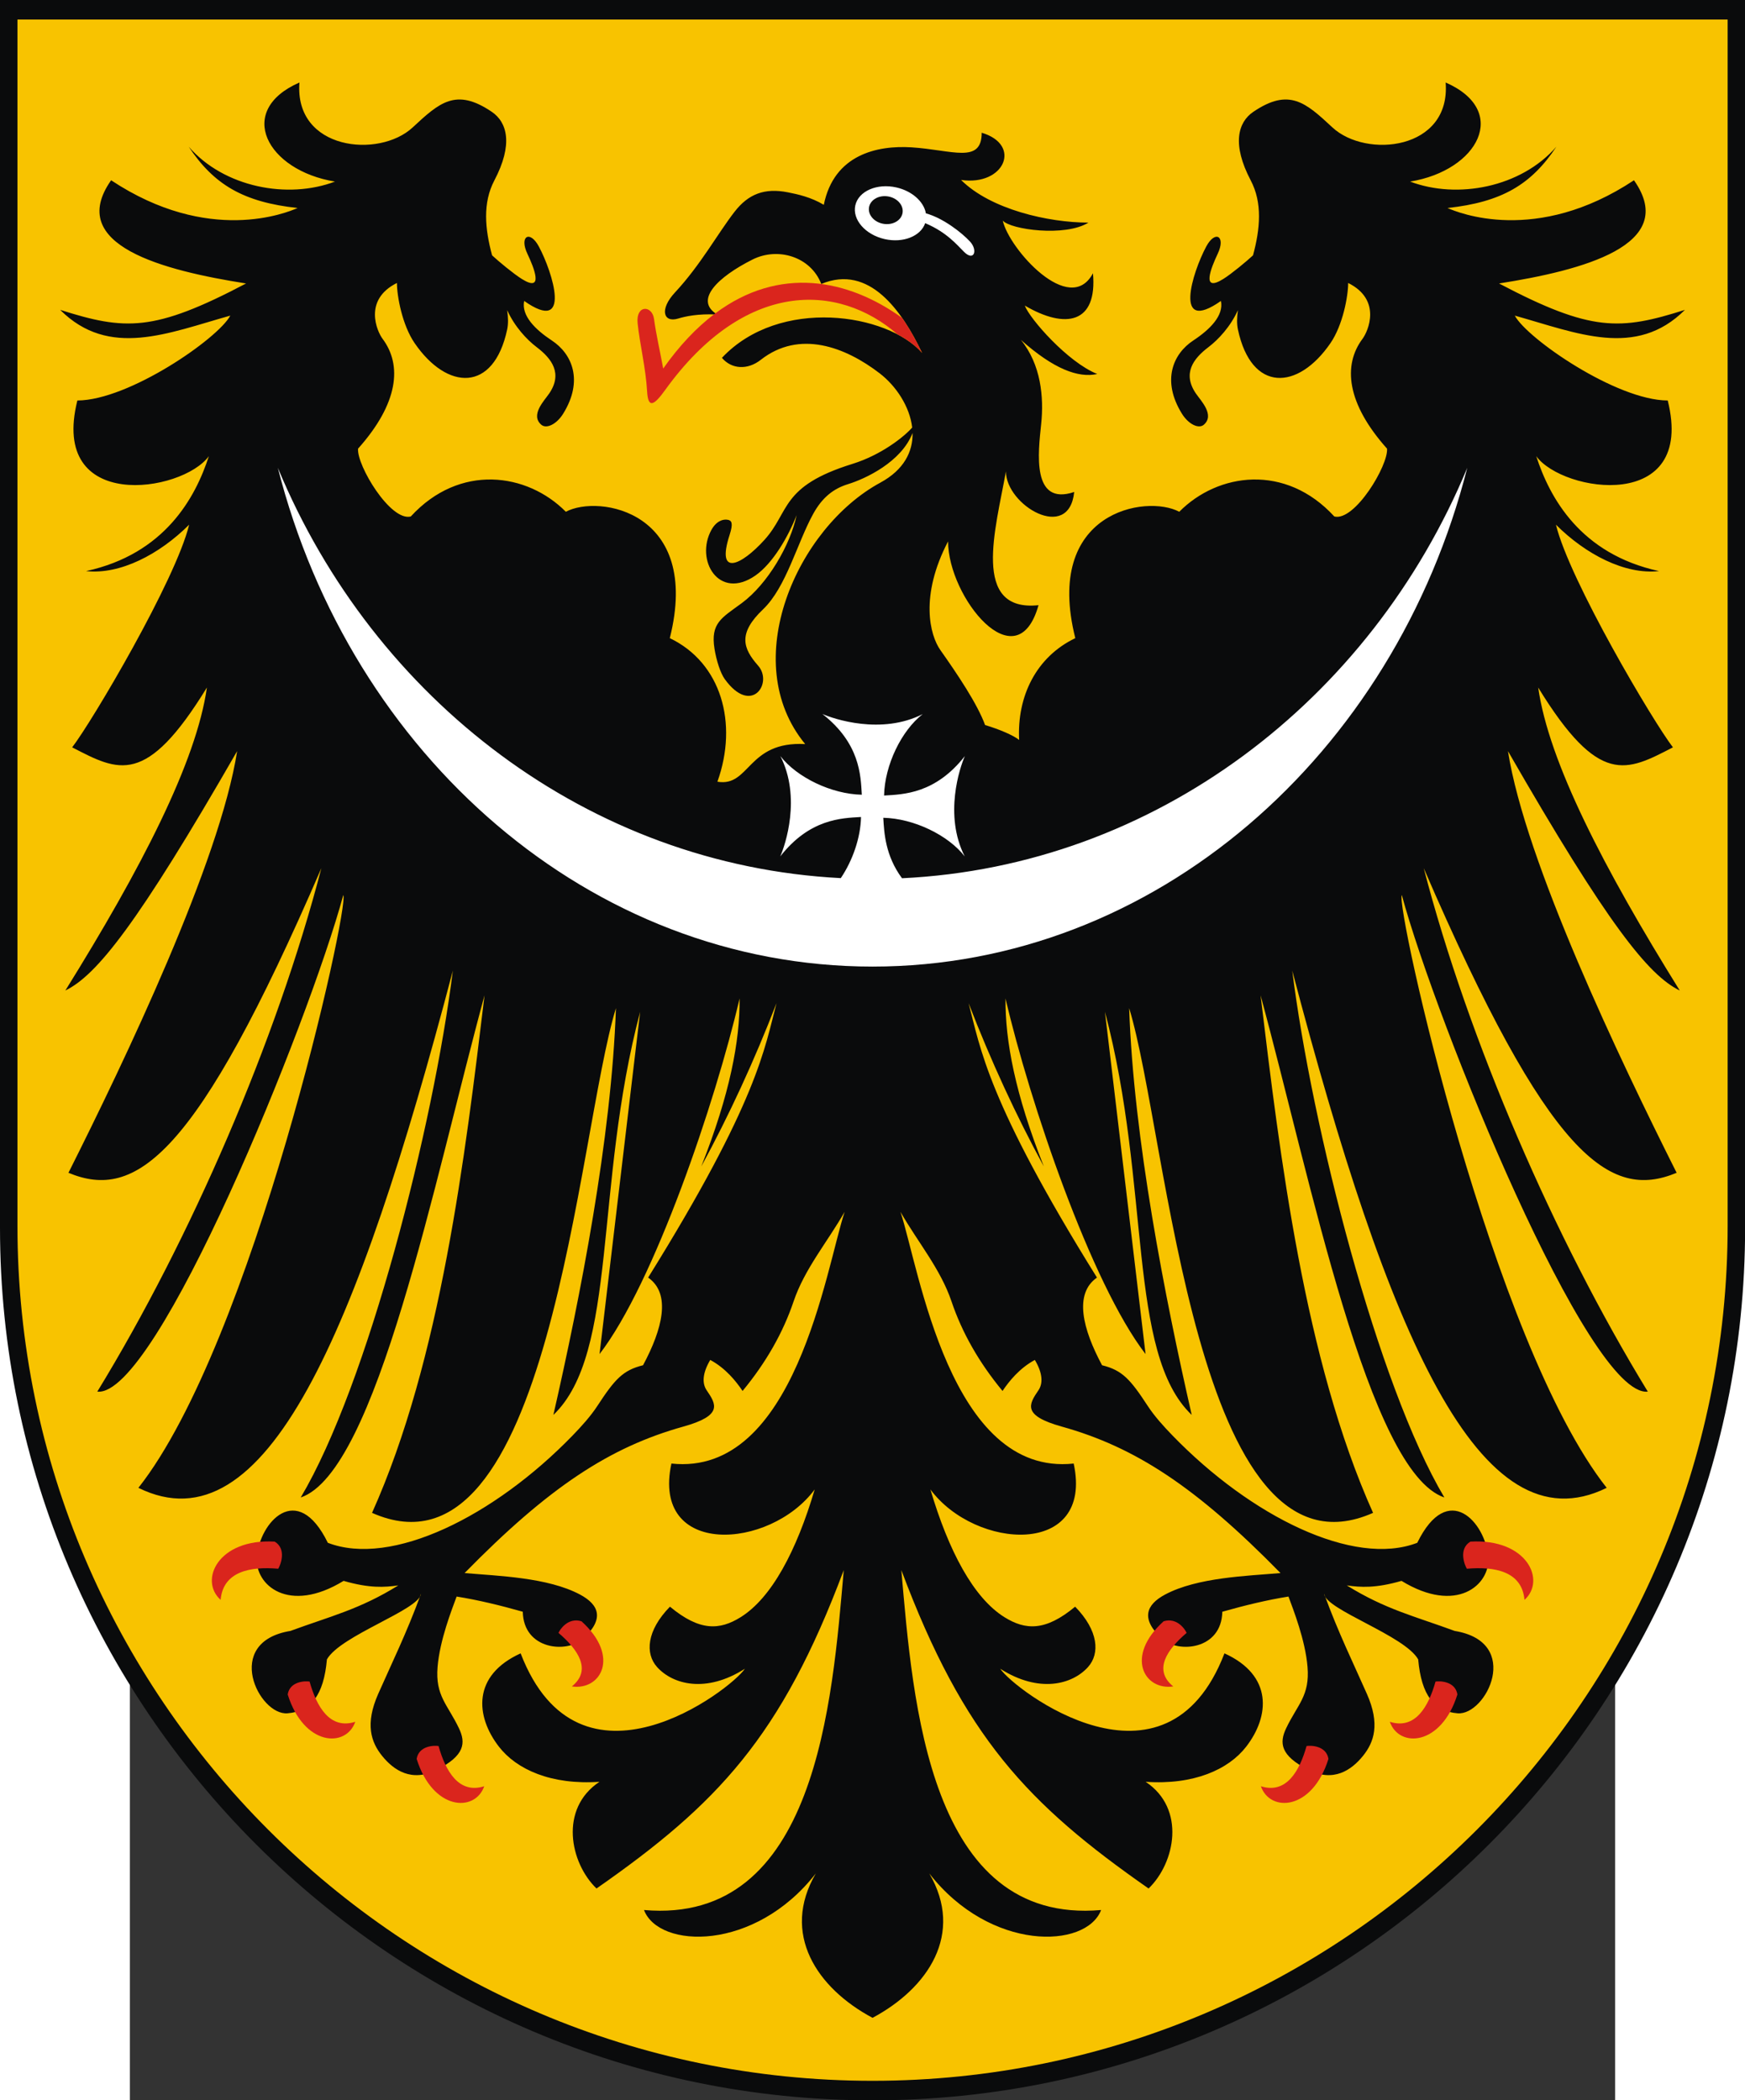
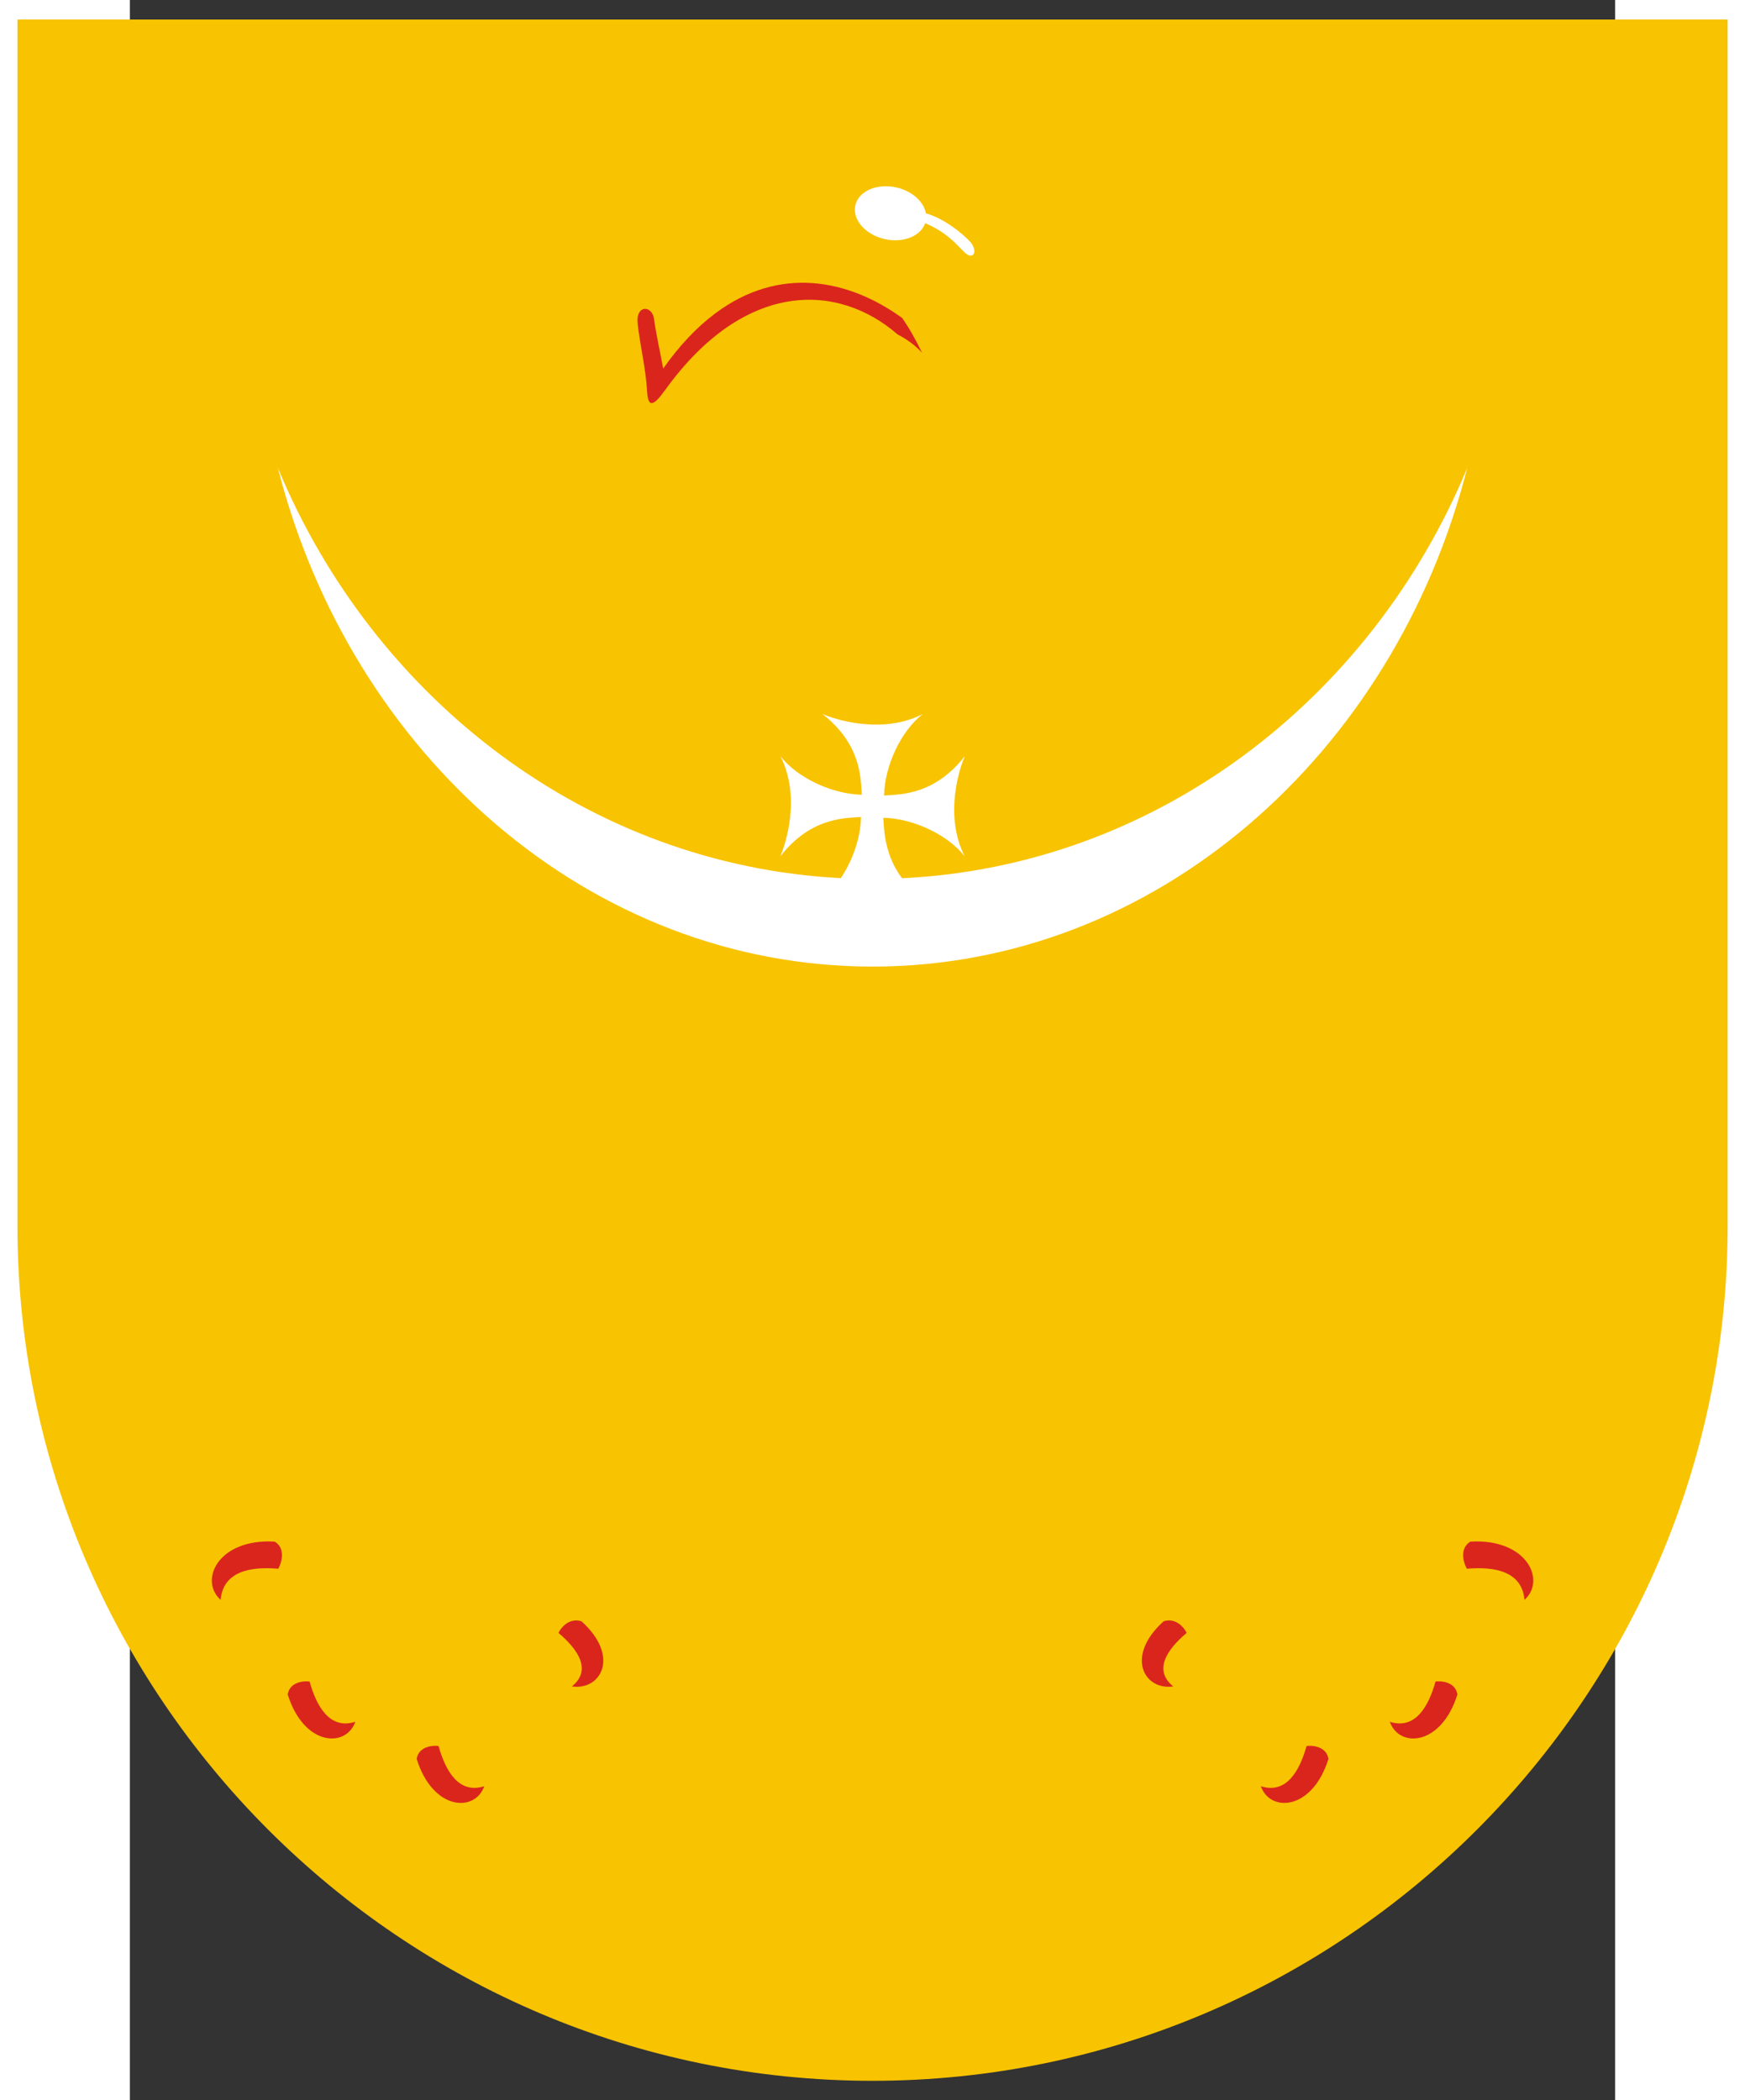
<svg xmlns="http://www.w3.org/2000/svg" xmlns:ns1="http://sodipodi.sourceforge.net/DTD/sodipodi-0.dtd" xmlns:ns2="http://www.inkscape.org/namespaces/inkscape" xml:space="preserve" width="744" height="895.564" style="shape-rendering:geometricPrecision; text-rendering:geometricPrecision; image-rendering:optimizeQuality; fill-rule:evenodd; clip-rule:evenodd" viewBox="0 0 210 297" id="svg2" ns1:version="0.32" ns2:version="0.45.1" ns1:docname="orzeł śląski.svg" ns2:output_extension="org.inkscape.output.svg.inkscape" ns1:docbase="C:\Users\Mistrz\Desktop\Herby" version="1.0">
  <rect x="0" y="0" width="210" height="297" fill="#333333" stroke="none" />
  <ns1:namedview ns2:window-height="480" ns2:window-width="640" ns2:pageshadow="2" ns2:pageopacity="0.0" guidetolerance="10.0" gridtolerance="10.0" objecttolerance="10.0" borderopacity="1.0" bordercolor="#666666" pagecolor="#ffffff" id="base" />
  <defs id="defs4">
    <style type="text/css" id="style6">
   
    .fil0 {fill:#0A0B0C}
    .fil3 {fill:#DA251D}
    .fil1 {fill:#F8C300}
    .fil2 {fill:white}
   
  </style>
  </defs>
  <g id="Warstwa_x0020_1" transform="matrix(1.175,0,0,1.175,-18.368,-25.978)">
-     <path class="fil0" d="M 210,169.89 L 210,169.89 C 210,227.722 162.832,274.89 105,274.89 C 47.168,274.89 0,227.722 0,169.89 L 0,169.89 L 0,22.11 L 210,22.11 L 210,169.89 L 210,169.89 z " id="path10" style="fill:#0a0b0c" />
    <path class="fil1" d="M 207.9,169.64 L 207.9,169.64 C 207.9,226.316 161.675,272.54 105,272.54 C 48.325,272.54 2.1,226.316 2.1,169.64 L 2.1,169.64 L 2.1,24.46 L 207.9,24.46 L 207.9,169.64 z " id="path12" style="fill:#f8c300" />
-     <path class="fil0" d="M 86.312,59.962 C 83.963,59.846 82.475,60.186 81.594,60.451 C 79.822,60.983 79.334,59.337 81.229,57.304 C 84.296,54.012 86.395,50.171 88.401,47.588 C 90.054,45.459 91.999,44.703 94.799,45.254 C 95.981,45.486 97.598,45.836 99.134,46.76 C 100.359,40.696 105.576,39.581 109.694,39.842 C 114.586,40.152 118.135,41.876 118.135,38.083 C 123.015,39.534 120.869,44.526 115.652,43.766 C 119.199,47.313 126.157,48.9 130.978,48.9 C 128.195,50.65 121.589,49.741 120.67,48.657 C 121.393,52.02 128.72,60.28 131.525,54.994 C 132.069,61.049 128.227,61.766 123.32,58.886 C 123.912,60.485 128.527,65.734 132.043,67.121 C 129.748,67.633 126.787,66.514 122.85,63.013 C 125.262,65.981 125.634,69.884 125.291,73.151 C 124.937,76.533 124.107,83.053 129.266,81.322 C 128.64,87.424 121.05,82.915 121.05,78.847 C 119.825,85.719 116.826,95.797 124.973,94.945 C 122.353,104.246 114.088,93.983 114.088,87.268 C 110.654,93.849 111.903,98.565 113.158,100.342 C 115.157,103.173 117.615,106.815 118.542,109.37 C 120.269,109.886 121.955,110.61 122.641,111.165 C 122.37,105.913 124.692,101.166 129.398,98.913 C 125.565,83.65 137.947,81.579 141.909,83.702 C 146.557,79.007 154.685,77.859 160.568,84.269 C 163.015,84.9 167.087,78.102 166.912,76.106 C 162.042,70.653 161.582,66.058 163.968,62.877 C 164.616,62.012 166.332,58.207 162.234,56.165 C 162.233,57.756 161.597,61.231 160.104,63.407 C 156.192,69.113 150.597,69.38 148.97,61.772 C 148.824,61.087 148.842,60.3 148.969,59.438 C 148.081,61.397 146.632,62.971 145.41,63.897 C 143.575,65.288 142.273,67.075 143.918,69.478 C 144.504,70.334 146.208,72.052 144.868,73.224 C 144.246,73.767 143.017,73.17 142.228,71.897 C 139.754,67.901 141.17,64.686 143.585,63.096 C 145.61,61.761 147.285,60.084 146.923,58.329 C 141.139,62.393 143.478,54.908 145.159,51.773 C 146.235,49.767 147.54,50.528 146.536,52.649 C 145.739,54.334 144.496,57.381 147.208,55.683 C 148.208,55.057 149.971,53.593 150.784,52.841 C 151.649,49.639 151.931,46.525 150.508,43.819 C 148.234,39.492 148.95,36.834 150.824,35.565 C 155.143,32.64 157.13,34.464 160.346,37.451 C 164.392,41.208 174.6,40.184 173.965,32.038 C 181.728,35.437 177.881,42.632 169.691,43.962 C 175.38,46.119 183.044,44.661 187.291,39.764 C 184.268,44.322 180.725,46.434 174.186,47.144 C 175.46,47.696 184.854,51.606 196.628,43.805 C 202.135,51.645 190.317,54.66 180.39,56.226 C 191.522,62.093 194.956,61.873 202.76,59.403 C 196.862,65.291 189.757,62.184 182.286,60.094 C 183.751,62.849 194.495,70.29 200.689,70.309 C 204.084,83.85 188.08,81.424 184.866,77.01 C 186.485,82.01 190.171,88.78 199.643,90.843 C 195.537,91.292 190.818,88.827 187.238,85.257 C 188.856,91.929 198.934,108.974 201.316,112.055 C 195.72,114.948 192.437,116.81 185.102,104.857 C 186.374,113.82 193.031,126.682 202.135,141.318 C 198.377,139.498 193.445,133.351 181.464,112.509 C 183.541,125.809 194.925,149.642 201.762,163.259 C 193.702,166.614 186.409,161.519 171.329,126.596 C 176.715,147.326 187.051,171.203 198.292,189.597 C 191.181,190.357 172.91,145.369 168.687,129.828 C 167.934,131.236 179.554,183.699 193.345,201.176 C 178.053,208.704 167.03,182.753 155.505,138.925 C 157.854,157.689 165.74,188.748 173.812,202.336 C 164.69,199.247 157.736,164.114 151.694,141.899 C 154.001,161.063 156.957,185.763 165.23,204.187 C 143.828,213.675 140.566,158.705 135.88,143.447 C 136.415,159.122 140.197,178.333 143.408,192.4 C 135.606,184.972 138.528,164.832 132.966,143.886 L 137.853,185.076 C 131.28,176.553 123.901,154.738 121,142.274 C 120.953,147.381 122.163,153.783 125.611,162.496 C 122.263,156.339 119.241,149.794 116.558,142.846 C 117.976,148.219 118.787,154.632 132.006,175.87 C 129.197,177.83 130.3,182.1 132.619,186.422 C 135.043,187.015 136.02,188.11 138.108,191.307 C 138.939,192.58 140.071,193.821 141.094,194.876 C 150.545,204.627 162.886,210.734 170.549,207.791 C 174.26,200.203 178.775,205.38 179.096,209.517 C 179.356,212.88 175.26,216.417 168.653,212.372 C 165.542,213.272 163.739,213.156 162.068,212.917 C 166.721,215.81 170.222,216.62 175.052,218.397 C 183.223,219.738 178.853,228.591 175.405,228.311 C 172.604,228.084 171.039,226.152 170.661,221.823 C 169.033,218.94 159.509,215.842 159.342,213.932 C 161.025,218.566 162.954,222.493 164.496,225.992 C 166.084,229.597 165.366,231.775 164.01,233.446 C 162.62,235.159 160.463,236.647 157.439,235.113 C 154.057,233.398 153.938,231.871 154.767,230.123 C 156.128,227.254 157.634,226.217 157.344,222.728 C 157.075,219.485 155.625,215.819 155.051,214.259 C 152.476,214.67 149.807,215.318 147.091,216.087 C 146.99,220.696 141.763,221.092 139.859,219.359 C 137.213,216.951 137.92,215.238 140.2,214.02 C 144.094,211.942 150.101,211.78 154.092,211.431 C 143.94,201.069 136.604,196.269 127.778,193.806 C 123.001,192.473 123.794,191.141 124.962,189.434 C 125.518,188.62 125.488,187.391 124.531,185.783 C 122.692,186.769 121.424,188.346 120.641,189.515 C 117.821,186.103 115.774,182.511 114.501,178.738 C 113.179,174.821 110.408,171.554 108.361,167.961 C 110.608,174.8 114.325,199.848 129.204,198.252 C 131.643,209.56 117.357,208.666 111.961,201.366 C 114.146,208.756 117.143,214.421 120.877,216.745 C 123.397,218.313 125.799,218.456 129.379,215.478 C 132.195,218.355 132.384,221.129 130.926,222.747 C 129.037,224.845 125.043,225.93 120.365,222.949 C 122.013,225.447 140.274,239.471 147.348,221.096 C 153.195,223.745 152.798,228.667 149.96,232.33 C 147.828,235.081 143.659,236.953 137.865,236.556 C 142.734,239.798 141.415,246.312 138.218,249.396 C 123.654,239.235 115.978,231.135 108.465,211.077 C 109.85,226.907 111.763,253.8 132.504,251.985 C 130.714,256.678 119.176,257.028 111.824,247.579 C 116.073,254.856 111.675,261.394 105,264.962 C 98.321,261.4 93.93,254.851 98.176,247.579 C 90.824,257.028 79.286,256.678 77.496,251.985 C 98.237,253.8 100.15,226.907 101.535,211.077 C 94.022,231.135 86.346,239.235 71.782,249.396 C 68.585,246.312 67.266,239.798 72.135,236.556 C 66.341,236.953 62.172,235.081 60.04,232.33 C 57.202,228.667 56.805,223.745 62.652,221.096 C 69.726,239.471 87.987,225.447 89.635,222.949 C 84.957,225.93 80.963,224.845 79.074,222.747 C 77.616,221.129 77.805,218.355 80.621,215.478 C 84.201,218.456 86.603,218.313 89.123,216.745 C 92.857,214.421 95.854,208.756 98.039,201.366 C 92.643,208.666 78.357,209.56 80.796,198.252 C 95.675,199.848 99.392,174.8 101.639,167.961 C 99.592,171.554 96.821,174.821 95.499,178.738 C 94.226,182.511 92.179,186.103 89.359,189.515 C 88.576,188.346 87.308,186.769 85.469,185.783 C 84.512,187.391 84.482,188.62 85.038,189.434 C 86.206,191.141 86.999,192.473 82.222,193.806 C 73.396,196.269 66.06,201.069 55.908,211.431 C 59.899,211.78 65.906,211.942 69.8,214.02 C 72.08,215.238 72.787,216.951 70.141,219.359 C 68.237,221.092 63.01,220.696 62.909,216.087 C 60.193,215.318 57.524,214.67 54.949,214.259 C 54.375,215.819 52.925,219.485 52.656,222.728 C 52.366,226.217 53.872,227.254 55.233,230.123 C 56.062,231.871 55.943,233.398 52.561,235.113 C 49.537,236.647 47.38,235.159 45.99,233.446 C 44.634,231.775 43.916,229.597 45.504,225.992 C 47.046,222.493 48.974,218.566 50.658,213.932 C 50.491,215.842 40.967,218.94 39.34,221.823 C 38.961,226.152 37.396,228.084 34.595,228.311 C 31.147,228.591 26.777,219.738 34.948,218.397 C 39.778,216.62 43.279,215.81 47.932,212.917 C 46.261,213.156 44.458,213.272 41.347,212.372 C 34.74,216.417 30.644,212.88 30.904,209.517 C 31.225,205.38 35.74,200.203 39.451,207.791 C 47.114,210.734 59.455,204.627 68.906,194.876 C 69.929,193.821 71.061,192.58 71.892,191.307 C 73.98,188.11 74.957,187.015 77.381,186.422 C 79.7,182.1 80.803,177.83 77.994,175.87 C 91.213,154.632 92.024,148.219 93.442,142.846 C 90.759,149.794 87.737,156.339 84.389,162.496 C 87.837,153.783 89.047,147.381 89,142.274 C 86.099,154.738 78.72,176.553 72.147,185.076 L 77.034,143.886 C 71.472,164.832 74.394,184.972 66.592,192.4 C 69.803,178.333 73.585,159.122 74.12,143.447 C 69.434,158.705 66.172,213.675 44.77,204.187 C 53.044,185.763 55.999,161.063 58.306,141.899 C 52.264,164.114 45.31,199.247 36.188,202.336 C 44.26,188.748 52.146,157.689 54.495,138.925 C 42.97,182.753 31.947,208.704 16.655,201.176 C 30.446,183.699 42.066,131.236 41.313,129.828 C 37.09,145.369 18.819,190.357 11.709,189.597 C 22.949,171.203 33.285,147.326 38.671,126.596 C 23.591,161.519 16.298,166.614 8.238,163.259 C 15.075,149.642 26.459,125.809 28.537,112.509 C 16.555,133.351 11.623,139.498 7.865,141.318 C 16.969,126.682 23.626,113.82 24.898,104.857 C 17.563,116.81 14.28,114.948 8.684,112.055 C 11.066,108.974 21.144,91.929 22.762,85.257 C 19.182,88.827 14.463,91.292 10.357,90.843 C 19.829,88.78 23.515,82.01 25.134,77.01 C 21.92,81.424 5.916,83.85 9.311,70.309 C 15.505,70.29 26.249,62.849 27.714,60.094 C 20.242,62.184 13.138,65.291 7.24,59.403 C 15.044,61.873 18.478,62.093 29.61,56.226 C 19.683,54.66 7.865,51.645 13.372,43.805 C 25.146,51.606 34.54,47.696 35.813,47.144 C 29.275,46.434 25.732,44.322 22.709,39.764 C 26.956,44.661 34.62,46.119 40.309,43.962 C 32.119,42.632 28.272,35.437 36.035,32.038 C 35.401,40.184 45.608,41.208 49.654,37.451 C 52.87,34.464 54.857,32.64 59.176,35.565 C 61.05,36.834 61.766,39.492 59.492,43.819 C 58.069,46.525 58.351,49.639 59.216,52.841 C 60.029,53.593 61.792,55.057 62.792,55.683 C 65.504,57.381 64.261,54.334 63.464,52.649 C 62.46,50.528 63.765,49.767 64.841,51.773 C 66.522,54.908 68.861,62.393 63.077,58.329 C 62.715,60.084 64.39,61.761 66.415,63.096 C 68.83,64.686 70.246,67.901 67.772,71.897 C 66.983,73.17 65.754,73.767 65.132,73.224 C 63.792,72.052 65.496,70.334 66.082,69.478 C 67.727,67.075 66.425,65.288 64.591,63.897 C 63.368,62.971 61.919,61.397 61.031,59.438 C 61.158,60.3 61.176,61.087 61.029,61.772 C 59.403,69.38 53.808,69.113 49.896,63.407 C 48.403,61.231 47.767,57.756 47.766,56.165 C 43.668,58.207 45.384,62.012 46.032,62.877 C 48.418,66.058 47.958,70.653 43.088,76.106 C 42.913,78.102 46.985,84.9 49.432,84.269 C 55.315,77.859 63.443,79.007 68.091,83.702 C 72.053,81.579 84.435,83.65 80.602,98.913 C 86.783,101.872 88.852,109.135 86.332,116.19 C 90.26,116.857 89.914,111.275 96.895,111.662 C 88.728,101.754 95.908,85.63 105.936,80.198 C 108.796,78.649 109.862,76.448 109.815,74.221 C 108.47,77.712 104.137,79.738 102.053,80.376 C 100.296,80.915 98.948,81.977 97.86,83.951 C 95.92,87.47 94.603,92.794 91.829,95.437 C 88.771,98.35 89.397,100.142 91.23,102.223 C 93.062,104.303 90.427,108.284 87.218,103.847 C 86.685,103.112 86.201,101.566 85.982,100.201 C 85.481,97.084 86.854,96.473 89.252,94.704 C 92.394,92.384 95.106,87.694 95.864,84.106 C 94.87,86.67 93.009,89.908 90.907,91.372 C 86.507,94.435 83.604,89.518 85.615,85.876 C 86.179,84.854 86.987,84.535 87.619,84.675 C 88.05,84.771 88.248,85.099 87.799,86.486 C 86.144,91.588 89.186,90.184 91.987,87.091 C 95.088,83.666 93.877,80.641 102.581,77.94 C 106.064,76.859 108.8,74.672 109.77,73.567 C 109.477,71.045 107.843,68.565 105.851,67.035 C 101.721,63.861 96.194,61.767 91.543,65.419 C 89.957,66.664 88.033,66.554 86.874,65.176 C 93.818,57.792 106.821,59.84 110.958,64.578 C 108.556,59.552 104.617,53.863 98.831,56.285 C 97.55,52.986 93.601,51.816 90.557,53.344 C 86.385,55.439 83.468,58.251 86.312,59.962 L 86.312,59.962 z " id="path14" style="fill:#0a0b0c" />
    <path class="fil2" d="M 107.864,44.667 C 109.769,45.096 111.177,46.392 111.419,47.786 C 113.535,48.367 115.784,50.156 116.728,51.183 C 117.702,52.242 117.21,53.614 116.012,52.426 C 115.107,51.528 113.925,50.065 111.333,48.966 C 110.806,50.531 108.686,51.388 106.462,50.886 C 104.129,50.36 102.541,48.535 102.927,46.822 C 103.313,45.109 105.531,44.141 107.864,44.667 L 107.864,44.667 z " id="path16" style="fill:#ffffff" />
-     <ellipse class="fil0" transform="matrix(0.561,6.59248e-2,-6.95653e-2,0.741,106.593,47.399)" rx="3.619" ry="2.249" id="ellipse18" cx="0" cy="0" ns1:cx="0" ns1:cy="0" ns1:rx="3.6185999" ns1:ry="2.2493999" style="fill:#0a0b0c" />
    <path class="fil3" d="M 183.452,214.656 C 183.148,211.181 179.788,210.625 176.518,210.912 C 176.261,210.502 175.464,208.541 176.943,207.648 C 183.784,207.256 186.073,212.327 183.452,214.656 z M 108.558,60.373 C 102.037,55.671 93.773,54.078 86.087,59.816 L 85.913,59.947 C 83.818,61.543 81.767,63.684 79.808,66.462 C 79.443,64.469 78.965,62.422 78.703,60.496 C 78.477,58.83 76.503,58.757 76.73,61.018 C 76.974,63.449 77.714,66.404 77.871,69.227 C 77.996,71.461 78.825,70.736 80.063,69.019 C 89.576,55.83 100.8,56.089 108.001,62.348 C 109.21,62.982 110.224,63.738 110.958,64.579 C 110.282,63.164 109.485,61.697 108.558,60.373 L 108.558,60.373 z M 26.549,214.656 C 26.853,211.181 30.213,210.625 33.483,210.912 C 33.74,210.502 34.537,208.541 33.058,207.648 C 26.217,207.256 23.928,212.327 26.549,214.656 z M 42.753,229.333 C 39.695,230.307 38.102,227.511 37.256,224.493 C 36.822,224.41 34.888,224.403 34.621,226.041 C 36.567,232.28 41.644,232.504 42.753,229.333 L 42.753,229.333 z M 58.271,237.089 C 55.213,238.063 53.621,235.268 52.774,232.249 C 52.34,232.167 50.406,232.16 50.139,233.797 C 52.085,240.037 57.163,240.261 58.271,237.089 L 58.271,237.089 z M 68.815,225.076 C 71.272,223.093 69.534,220.619 67.209,218.635 C 67.357,218.256 68.342,216.73 69.975,217.235 C 74.68,221.491 72.281,225.588 68.815,225.076 L 68.815,225.076 z M 167.248,229.333 C 170.306,230.307 171.899,227.511 172.745,224.493 C 173.179,224.41 175.113,224.403 175.38,226.041 C 173.434,232.28 168.357,232.504 167.248,229.333 L 167.248,229.333 z M 151.73,237.089 C 154.788,238.063 156.38,235.268 157.227,232.249 C 157.661,232.167 159.595,232.16 159.862,233.797 C 157.916,240.037 152.838,240.261 151.73,237.089 z M 141.186,225.076 C 138.728,223.093 140.467,220.619 142.792,218.635 C 142.644,218.256 141.659,216.73 140.026,217.235 C 135.321,221.491 137.72,225.588 141.186,225.076 L 141.186,225.076 z " id="path20" style="fill:#da251d" />
    <path class="fil2" d="M 108.544,127.809 C 138.976,126.363 164.961,106.407 176.566,78.412 C 167.769,112.977 138.988,138.44 105,138.44 C 71.013,138.44 42.231,112.977 33.434,78.412 C 45.004,106.322 70.867,126.241 101.179,127.794 C 102.602,125.679 103.561,122.941 103.612,120.437 C 101.262,120.572 97.442,120.654 93.892,125.182 C 94.499,123.821 96.435,118.073 93.908,113.107 C 95.892,115.67 100.051,117.683 103.708,117.757 C 103.573,115.407 103.491,111.587 98.963,108.036 C 100.323,108.644 106.072,110.58 111.037,108.053 C 108.475,110.037 106.462,114.195 106.387,117.853 C 108.737,117.718 112.557,117.635 116.108,113.107 C 115.501,114.468 113.564,120.217 116.092,125.182 C 114.108,122.619 109.949,120.606 106.292,120.532 C 106.394,122.317 106.529,125.084 108.544,127.809 L 108.544,127.809 z " id="path22" style="fill:#ffffff" />
  </g>
</svg>